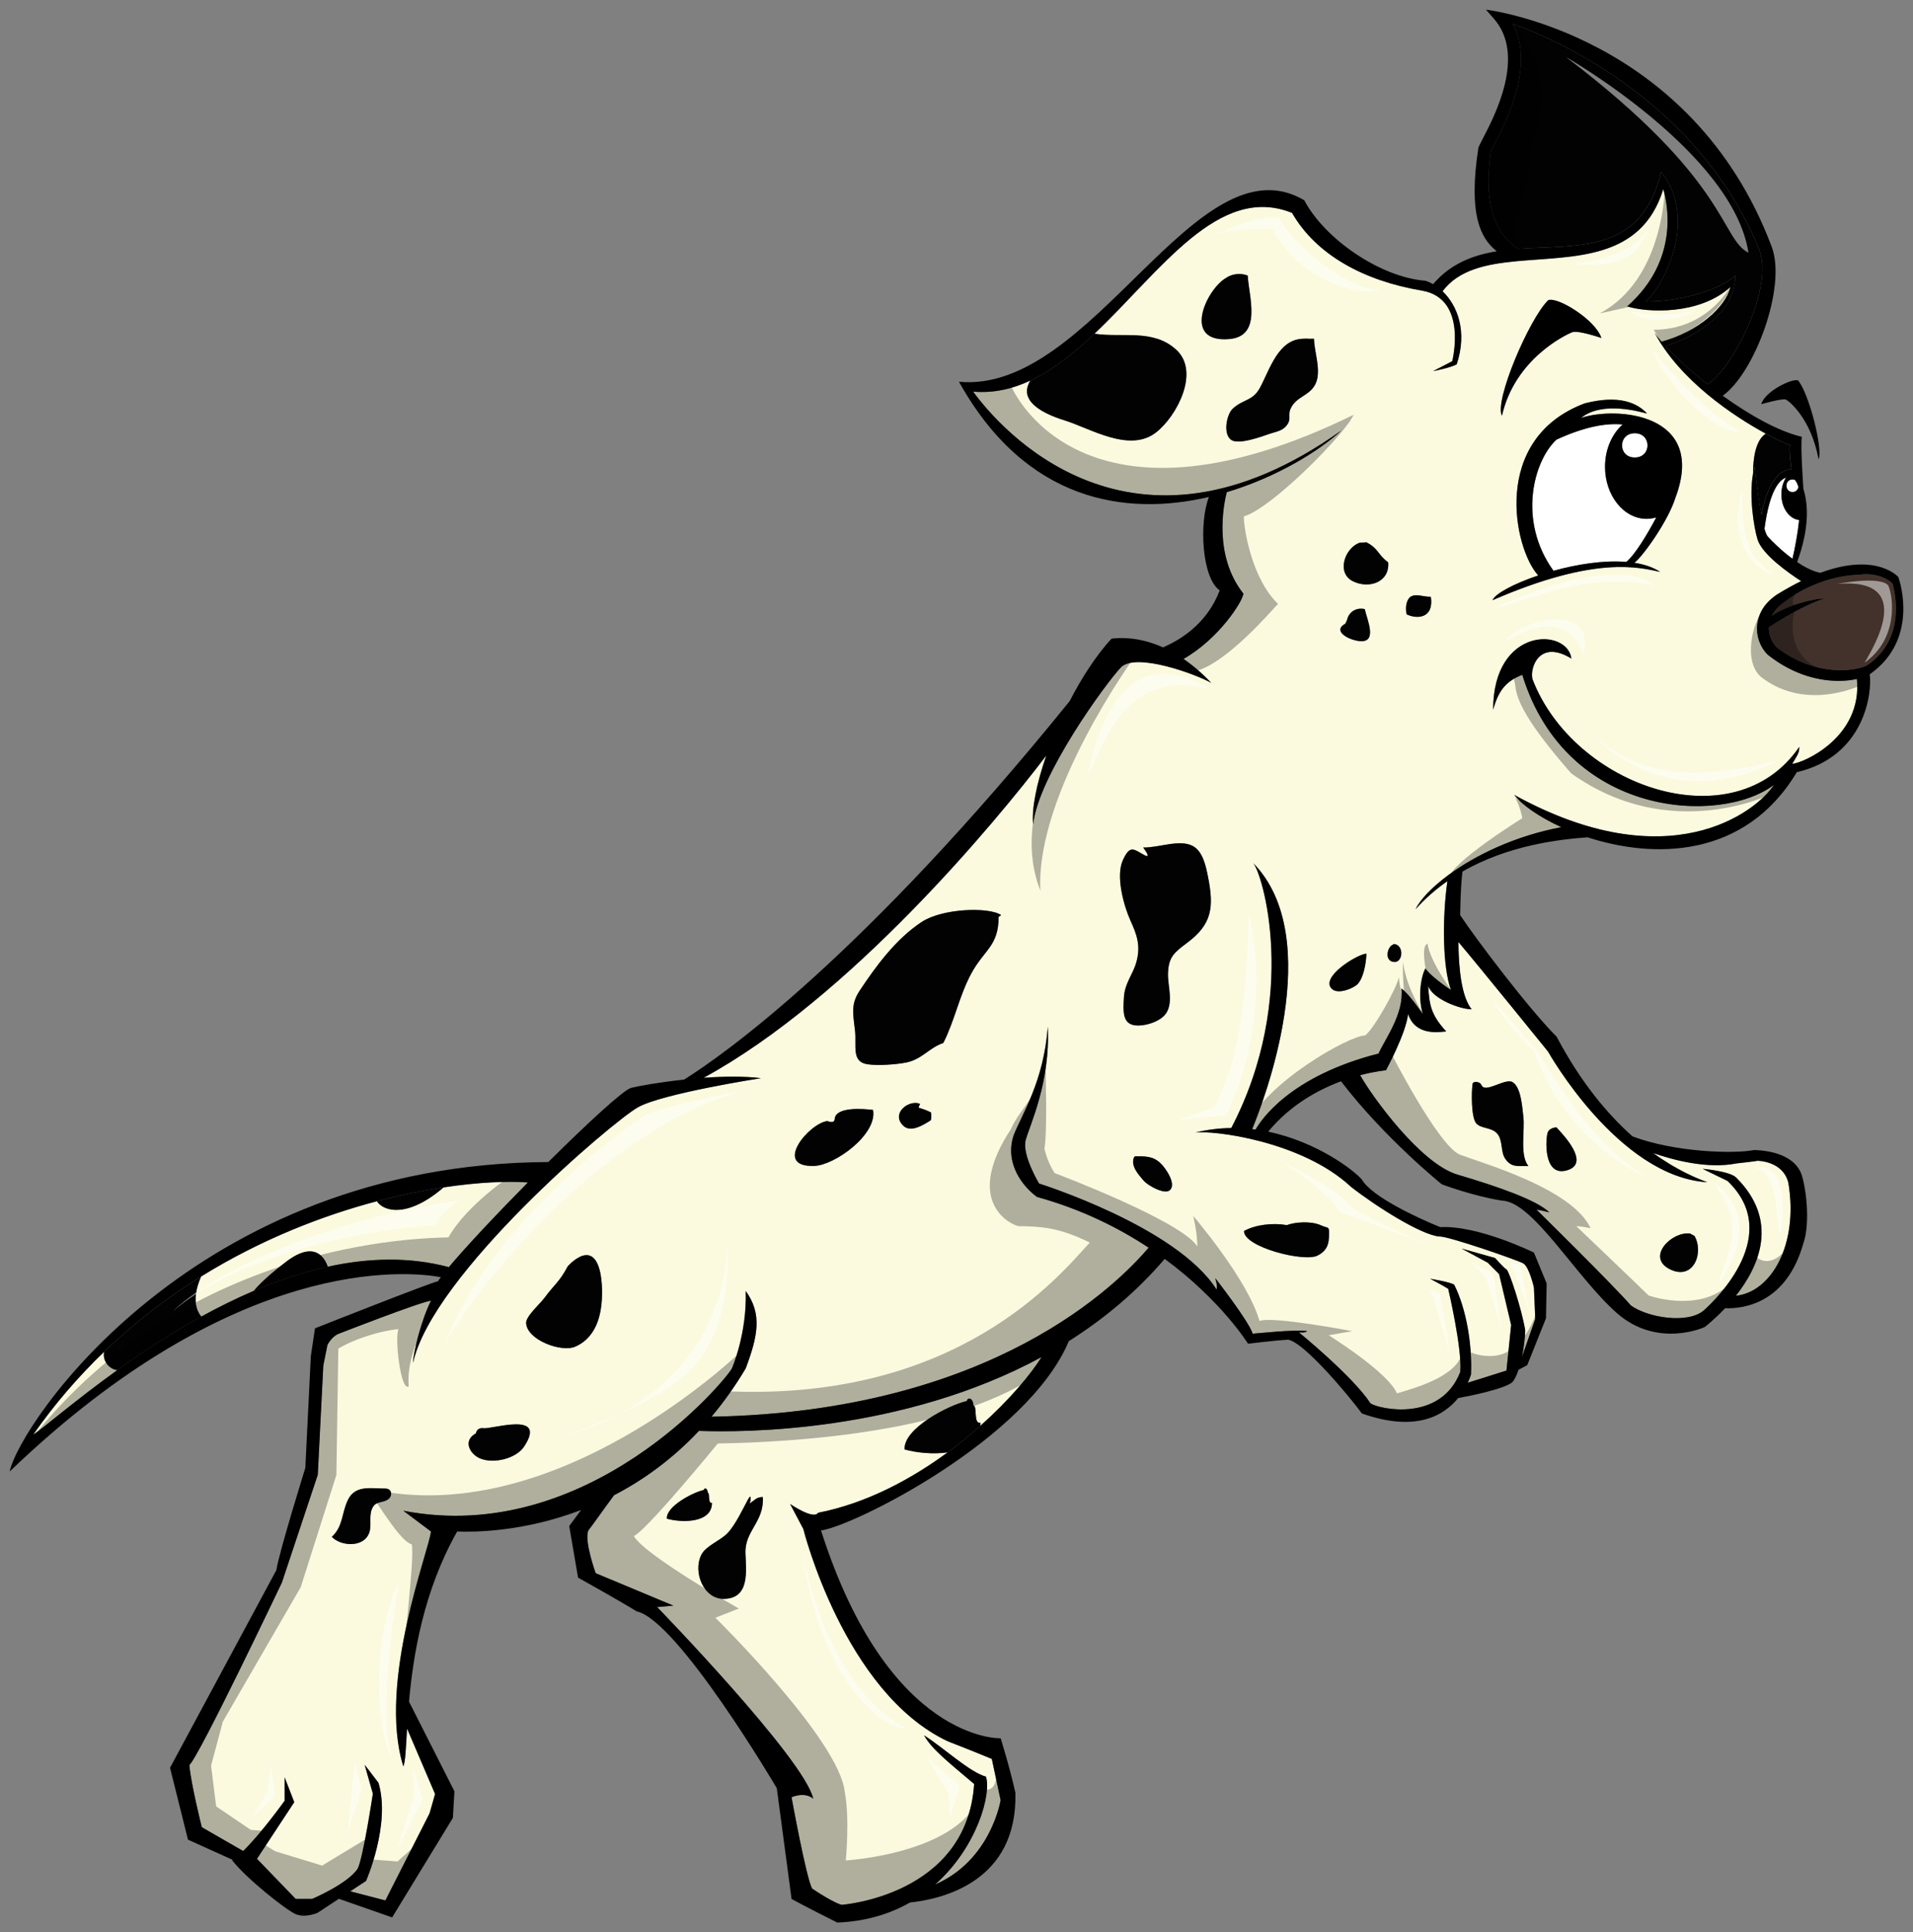
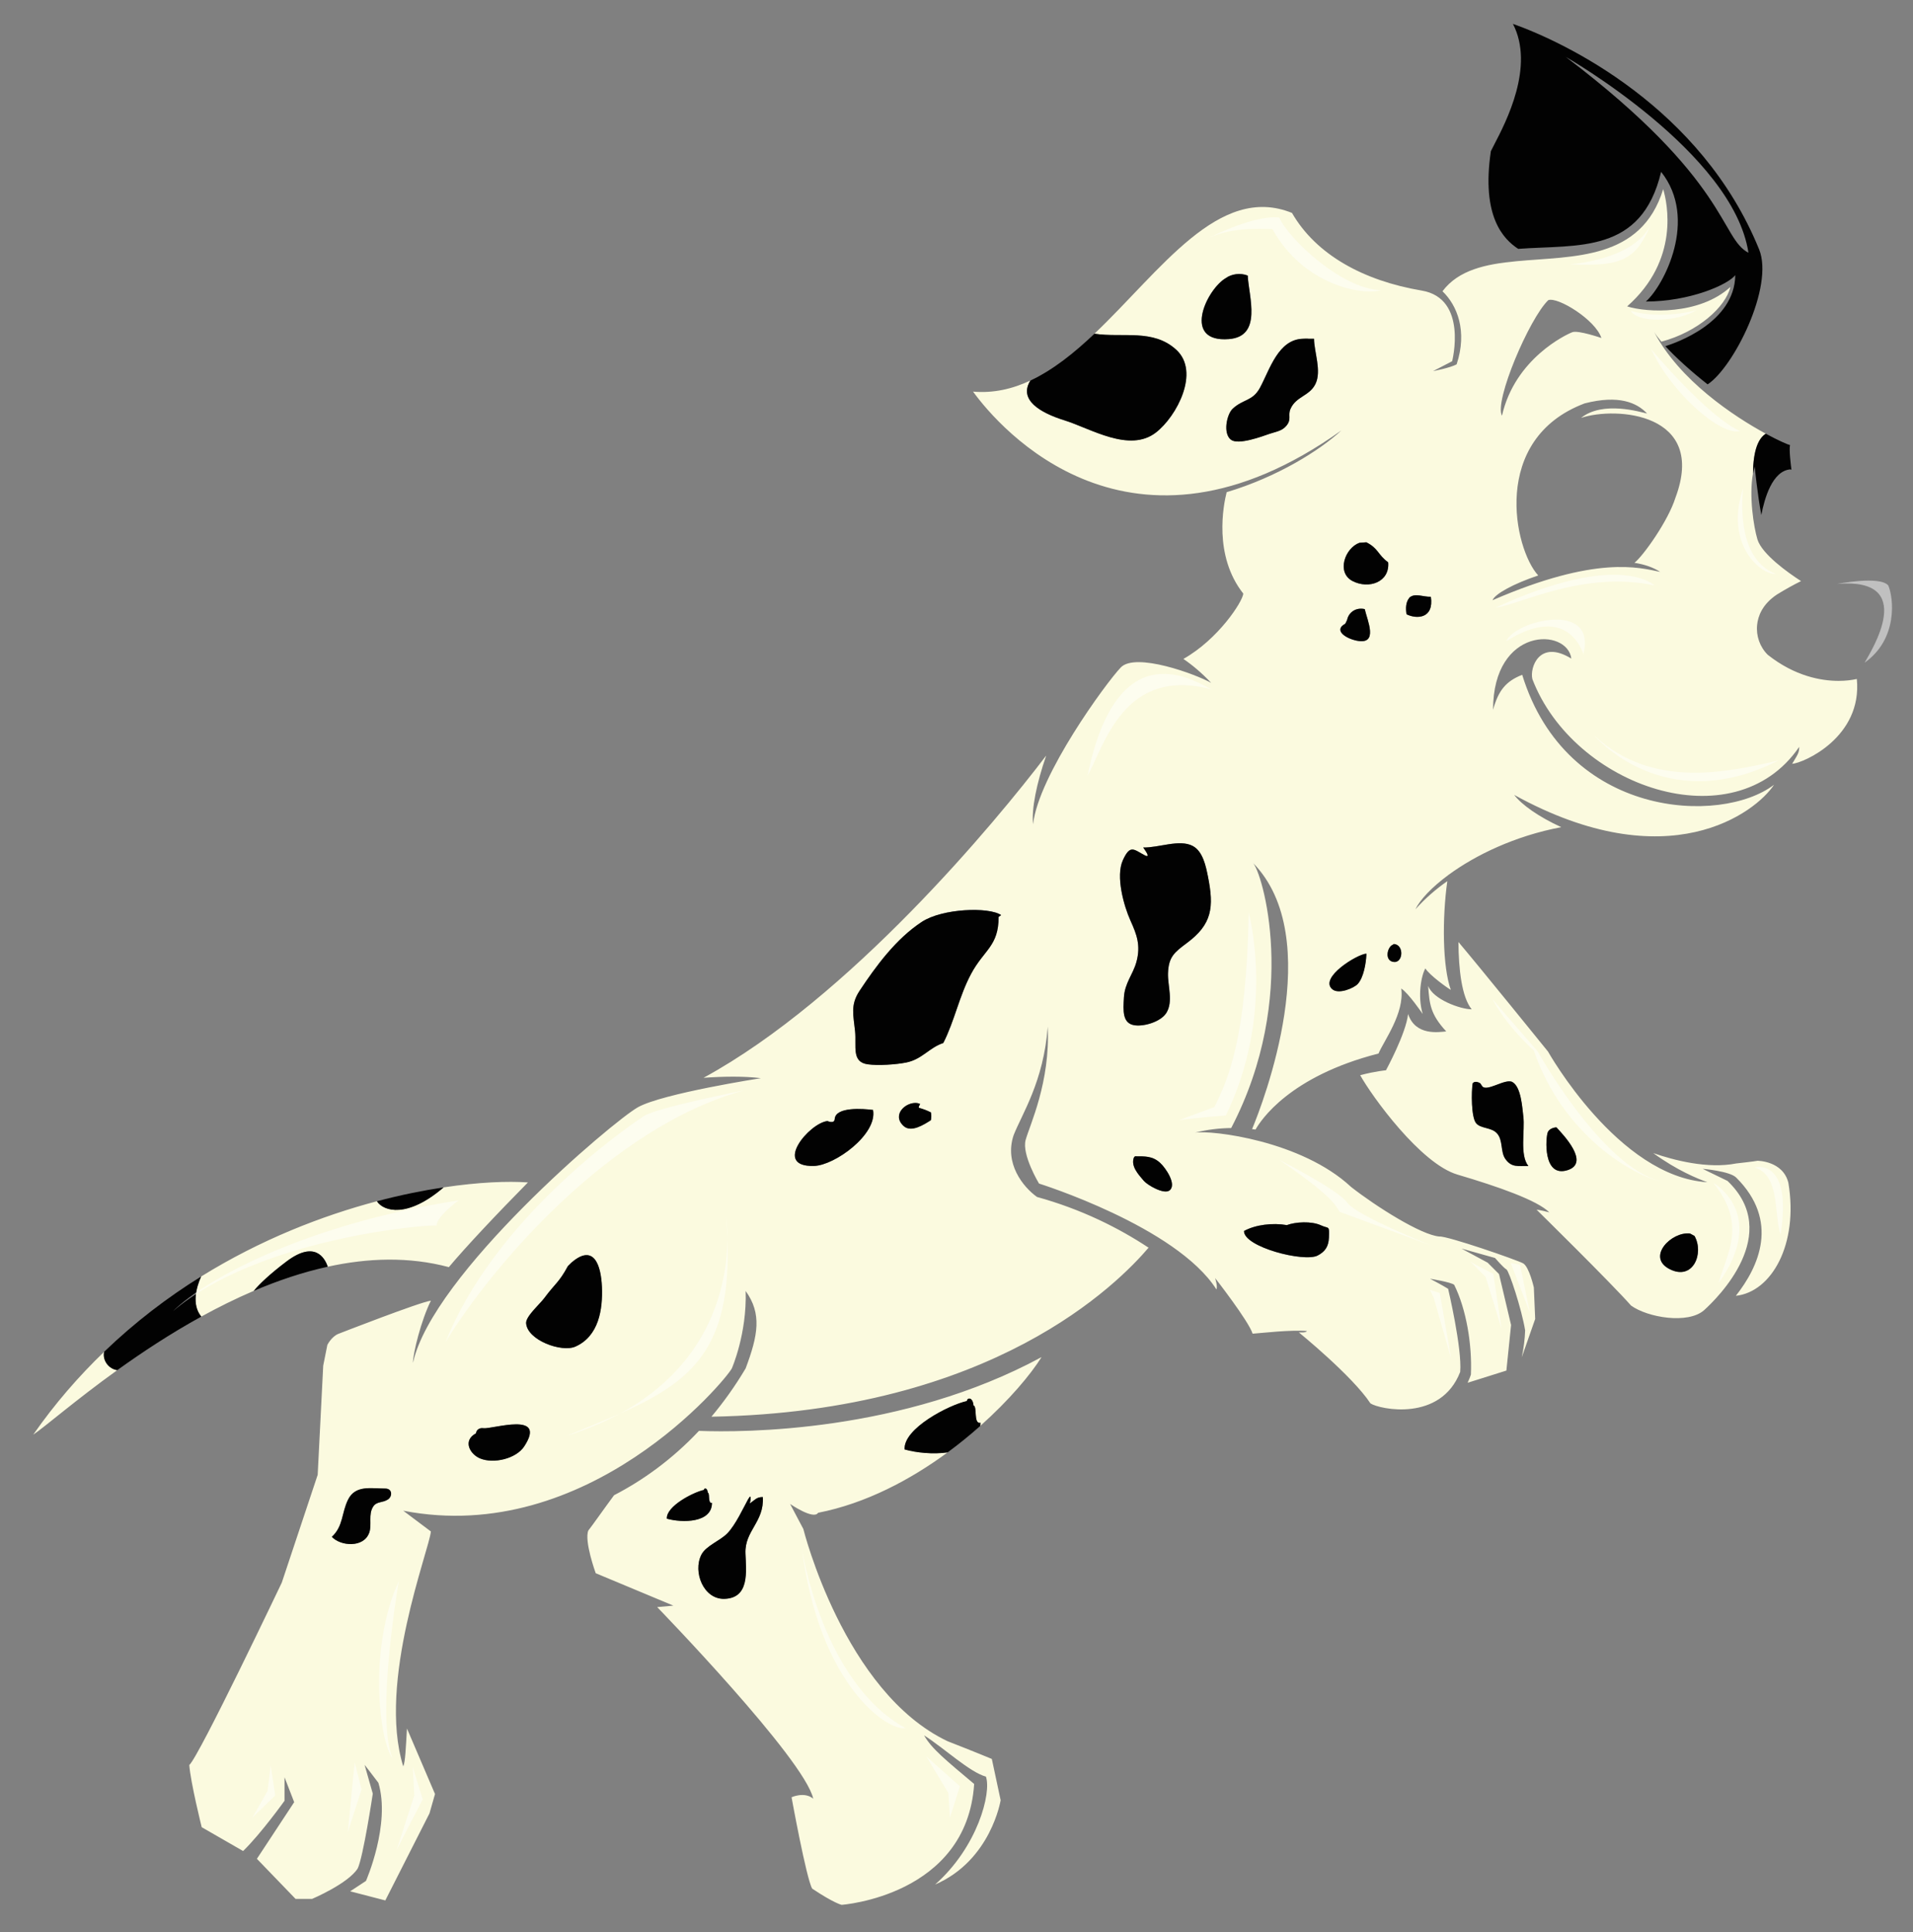
<svg xmlns="http://www.w3.org/2000/svg" version="1.1" id="Layer_2" x="0px" y="0px" width="198px" height="200px" viewBox="0 0 198 200" style="enable-background:new 0 0 198 200;" xml:space="preserve">
  <rect x="0" y="0" width="198" height="200" fill="#808080" stroke="none" />
-   <path id="fill" style="fill:#FFFFFF;" d="M171.17,53.626c0.008-0.014,0.116-0.036,0.253-0.061c-1.003,1.888-2.249,3.915-3.096,4.595  c-2.344-0.192-5.1,0.246-7.539,0.921c-3.723-5.166-2.084-11.33,0.302-13.569c2.905-1.344,5.142-1.74,6.855-1.574  c-1.099,0.976-1.822,2.563-1.822,4.375c0,2.979,1.934,5.394,4.319,5.394C170.689,53.708,170.932,53.676,171.17,53.626z   M169.201,47.356c1.76,0,1.76-2.51,0-2.51C167.445,44.846,167.445,47.356,169.201,47.356z M185.531,50.927  c0.361,0,0.557-0.242,0.607-0.517c-0.084-0.308-0.205-0.555-0.361-0.734c-0.072-0.029-0.152-0.05-0.246-0.05  C184.692,49.627,184.692,50.927,185.531,50.927z M184.377,51.17c0-0.663,0.183-1.266,0.481-1.732c-0.679,0.228-1.699,1.291-2.23,5.3  c0.111,0.389,0.229,0.679,0.348,0.81c0.381,0.418,1.366,1.419,2.548,2.291c0.264-1.125,0.543-2.602,0.689-4.01  C185.186,53.711,184.377,52.573,184.377,51.17z" />
-   <path id="color3" style="fill:#42322B;" d="M195.89,60.432c0.254,0.898,1.38,5.674-2.575,8.385  c-0.415,0.267-1.463,0.554-2.778,0.554c-1.615,0-4.076-0.409-6.608-2.332c-0.563-0.542-0.868-1.317-0.847-2.107  c1.208-0.793,3.709-2.336,5.783-2.976c-1.005-0.059-3.965,0.695-5.486,1.798c0.243-0.495,0.675-1.028,1.439-1.513  c1.613-1.314,4.603-2.671,7.66-2.753C194.296,59.239,195.578,60.034,195.89,60.432z" />
  <path id="color2" style="fill:#FBFADF;" d="M192.186,70.282c-0.522,0.116-1.15,0.195-1.883,0.195c-1.791,0-4.519-0.469-7.342-2.704  c-0.813-0.81-1.212-1.956-1.095-3.093c0.088-0.876,0.521-2.133,2.066-3.15c0.882-0.544,1.707-1,2.481-1.38  c-1.357-0.88-4.036-2.774-4.515-4.316c-0.388-1.295-0.89-4.512-0.46-6.817c0.023-2.497,0.593-3.672,1.328-4.123  c-3.297-1.79-8.938-5.521-11.552-10.524c0.167,0.281,0.421,0.62,0.743,0.997c3.787-1.01,6.643-3.586,7.144-5.663  c-3.227,2.943-8.679,2.656-10.686,2.01c5.45-4.809,4.158-10.696,3.729-12.132c-2.266,7.371-9.267,6.901-15.186,7.457  c-3.155,0.296-5.998,0.889-7.658,3.11c1.52,1.452,2.601,4.122,1.465,7.564c-0.657,0.366-2.435,0.702-2.435,0.702l1.971-1.024  c0,0,1.664-6.499-3.14-7.31c-6.063-1.024-10.955-3.729-13.438-8.041c-7.578-3.063-13.579,5.991-20.447,12.502  c2.905,0.442,6.077-0.537,8.468,1.661c2.491,2.29,0.045,6.897-2.1,8.562c-2.747,2.132-6.747-0.407-9.479-1.259  c-2.524-0.786-4.765-2.122-3.521-4.115c-1.869,0.875-3.832,1.329-5.93,1.144c2.7,3.728,16.282,19.592,38.121,4.021  c-2.229,2.063-6.624,4.819-11.873,6.39c-0.331,1.306-1.391,6.559,1.722,10.498c-0.064,0.818-2.568,4.711-6.199,6.761  c0.925,0.633,1.889,1.437,2.874,2.48c-1.594-0.902-7.832-3.192-9.357-1.596c-1.523,1.596-8.522,11.17-9.078,16.234  c-0.168-1.604,0.36-4.225,1.361-7.116c-5.219,6.868-20.331,25.106-35.467,33.356c2.057-0.147,4.185-0.181,5.936,0.039  c0,0-10.146,1.573-12.718,3.003c-2.573,1.431-21.292,17.31-23.293,26.464c0-1.001,0.857-4.435,1.857-6.438  c-1.143,0.144-9.574,3.434-9.574,3.434c-0.715,0.286-1.143,1.145-1.143,1.145l-0.429,2.146l-0.572,11.301l-3.715,11.157  c0,0-8.574,18.023-9.575,18.883c0.143,1.859,1.286,6.436,1.286,6.436l4.286,2.466c1.888-1.845,4.285-5.201,4.285-5.201v-2.432  l1,2.575l-3.859,5.864l4.001,4.148h1.714c0,0,3.715-1.573,4.716-3.147c0.571-1.144,1.564-7.745,1.564-7.745l-0.849-2.982  c0,0,0.572,0.716,1.429,1.859c1.286,4.291-1.286,10.156-1.286,10.156l-1.635,1.075l3.637,0.944l4.573-9.012l0.571-2.003  l-2.903-6.781c-0.122,2.033-0.17,3.451-0.384,3.921c-2.715-8.727,2.715-22.458,2.858-24.318c0,0,0,0-2.858-2.146  c19.149,3.72,33.438-13.589,34.01-14.733c0,0,1.572-3.576,1.429-8.011c1.695,2.359,1.286,4.577,0,8.011  c-1.109,1.868-2.301,3.52-3.543,5.002c29.195-0.527,42.168-13.893,45.247-17.495c-3.102-2.052-6.937-3.975-11.547-5.251  c-1.455-1.041-3.396-3.469-2.425-6.383c0.831-2.15,3.117-5.55,3.533-11.239c0.277,5.759-1.871,10.198-2.287,11.725  c-0.415,1.526,1.386,4.51,1.386,4.51s14.208,4.44,18.366,10.962c0.138-0.348-0.139-1.18-0.139-1.18s3.465,4.44,3.881,5.758  c0.97-0.069,3.882-0.416,5.615-0.277c-0.07,0.208-0.834,0.139-0.834,0.139s5.546,4.51,7.417,7.354  c0.97,0.625,7.277,1.943,9.287-3.261c0.207-2.428-1.249-8.602-1.249-8.602c-0.554-0.348-1.871-1.041-1.871-1.041  s2.148,0.347,2.495,0.624c1.247,2.497,1.871,6.175,1.733,9.297c-0.063,0.19-0.172,0.489-0.338,0.846l4.01-1.262l0.485-4.719  l-1.246-5.271l-1.179-1.18l-2.702-1.457l3.465,0.972c0,0,0.901,1.04,1.177,1.179c0.276,0.14,1.594,4.163,1.941,6.313  c-0.029,0.904-0.156,1.894-0.348,2.784l1.388-3.964l-0.139-3.26c0,0-0.486-2.151-1.11-2.498c-0.622-0.347-7.83-2.845-8.661-2.775  c-1.871-0.139-6.585-3.122-9.148-5.134c-5.128-4.786-14.415-5.896-16.148-5.619c1.275-0.319,2.528-0.463,3.742-0.477  c7.121-13.658,3.179-26.658,2.219-27.482c7.722,7.795,1.047,24.937-0.057,27.596c0.12,0.015,0.239,0.027,0.358,0.043  c0.533-0.95,3.507-5.514,12.728-7.868c0.554-1.318,2.702-4.162,2.354-6.729c0.763,0.485,2.219,2.636,2.219,2.636  c-0.554-1.873-0.139-4.023,0.277-4.717c0.415,0.693,2.356,2.082,2.634,2.219c-0.864-2.408-0.903-7.396-0.363-11.252  c-1.167,0.814-2.282,1.774-3.303,2.915c0.483-0.995,1.674-2.267,3.394-3.539c0.002-0.005,0.002-0.011,0.004-0.016  c0.014-0.007,0.029-0.012,0.043-0.019c2.751-2.021,6.857-4.027,11.658-4.93c-2.328-1.063-4.094-2.315-4.876-3.339  c15.96,8.787,25.013,1.815,26.892-1.047c-5.506,4.19-21.489,3.463-26.061-11.384c-1.658,0.654-2.458,1.586-3.017,3.625  c0-8.659,7.699-8.493,8.102-5.303c-3.325-2.047-4.33,0.974-4.029,2.131c4.263,11.119,20.842,16.908,27.616,7.007  c0.002,0.658-0.219,0.877-0.73,1.754C186.651,78.991,192.778,76.315,192.186,70.282z M126.735,28.873l0.144-0.089  c0.572-0.422,1.491-0.564,2.262-0.261c0.119,2.219,1.533,6.298-1.941,6.575C122.407,35.48,124.741,30.222,126.735,28.873z   M136.153,39.743c-0.615,1.261-2,1.271-2.58,2.574c-0.304,0.686,0.143,1.054-0.421,1.744c-0.463,0.568-1.132,0.631-1.75,0.845  c-0.79,0.274-3.229,1.184-3.99,0.616c-0.864-0.646-0.435-2.651,0.174-3.216c1.097-1.017,2.064-0.762,2.827-2.176  c1.021-1.893,1.879-5.002,4.458-5.066c0.18-0.004,0.385-0.023,0.563,0h0.57C136.013,36.422,136.809,38.399,136.153,39.743z   M40.164,155.201c-0.557,0.375-1.172,0.188-1.532,0.735c-0.542,0.821-0.114,1.865-0.414,2.711c-0.566,1.593-2.966,1.404-3.874,0.429  c1.199-1.094,1.001-2.494,1.689-3.864c0.765-1.523,2.397-1.131,3.885-1.131C40.635,154.11,40.606,154.906,40.164,155.201z   M54.257,149.718c-0.828,1.265-3.14,1.826-4.555,1.248c-1.06-0.433-1.852-1.847-0.435-2.604c0.034-0.354,0.35-0.589,0.762-0.53  C50.936,147.962,56.684,146.01,54.257,149.718z M59.56,139.384c-1.425,0.638-4.997-0.662-5.106-2.427  c-0.043-0.697,1.421-1.974,1.866-2.573c1.142-1.541,1.535-1.62,2.454-3.323l0.39-0.384c2.314-1.989,3.046,0.302,3.137,2.529  C62.394,135.523,61.989,138.3,59.56,139.384z M84.254,120.688c-4.345,0.125-0.475-4.457,1.391-4.648c0,0,0.713,0.328,0.748-0.204  c0.084-1.302,2.957-1.075,3.969-0.945C90.839,117.416,86.405,120.626,84.254,120.688z M96.347,115.953  c-0.728,0.466-2.045,1.312-2.822,0.6c-1.271-1.166,0.24-2.543,1.429-2.374l0.277,0.087c-0.047,0.192-0.165,0.188-0.125,0.403  c0.47,0.13,0.804,0.257,1.244,0.474C96.411,115.38,96.402,115.718,96.347,115.953z M103.358,94.907c0,3.047-1.504,3.383-2.853,5.906  c-1.228,2.299-1.699,4.84-2.872,7.148c-1.468,0.484-2.189,1.688-3.839,2.02c-1.074,0.216-2.917,0.337-3.985,0.185  c-1.699-0.24-1.149-1.855-1.308-3.432c-0.163-1.624-0.516-2.691,0.461-4.168c1.711-2.584,3.785-5.396,6.443-7.142  c2.135-1.402,6.951-1.574,8.216-0.703L103.358,94.907z M133.191,126.811c0.894-0.335,2.538-0.436,3.527,0.021  c0.85,0.391,0.872-0.041,0.829,1.262c-0.033,0.962-0.427,1.48-1.171,1.868c-1.387,0.722-7.659-0.882-7.619-2.541  C129.948,126.764,131.729,126.557,133.191,126.811z M121.038,123.228c-0.574,0.427-2.26-0.546-2.649-0.998  c-0.591-0.687-1.369-1.538-1.025-2.421l0.106-0.12c1.054,0.007,1.804-0.047,2.602,0.675  C120.647,120.883,121.84,122.63,121.038,123.228z M122.86,97.6c-1.302,0.97-1.91,1.434-1.969,3.14  c-0.043,1.288,0.567,2.926-0.174,4.109c-0.548,0.879-2.217,1.412-3.247,1.281c-1.332-0.168-1.217-1.536-1.143-2.875  c0.082-1.509,0.935-2.375,1.293-3.681c0.473-1.724,0.023-2.87-0.612-4.278c-0.694-1.535-1.547-4.596-0.79-6.257  c0.774-1.695,1.142-1.087,2.315-0.482c0.605,0.264-0.041-0.575-0.208-0.835c1.553,0.053,3.766-0.893,5.137-0.15  c1.058,0.573,1.356,2.131,1.561,3.146C125.668,93.932,125.447,95.67,122.86,97.6z M141.421,98.854  c-0.041,0.836-0.273,2.323-0.892,2.996c-0.396,0.433-1.988,1.107-2.64,0.542c-1.376-1.189,2.567-3.618,3.531-3.681V98.854z   M140.424,66.316c-1.179-0.239-2.425-1.1-1.184-1.752l0.186-0.388c0.176-0.843,0.966-1.329,1.83-1.125  C141.519,64.226,142.723,66.783,140.424,66.316z M139.997,60.148c-1.712-0.883-0.783-3.432,0.712-3.964l0.712-0.051  c1.269,0.645,1.149,1.254,2.258,2.074C143.863,60.267,141.661,61.007,139.997,60.148z M144.273,99.573  c-1.024-0.098-0.69-1.574-0.109-1.787l0.107-0.075C145.343,97.793,145.239,99.665,144.273,99.573z M145.577,63.583  c-0.094-0.62-0.09-1.265,0.312-1.728c-0.016,0.014-0.033,0.021-0.049,0.038l0.143-0.143c-0.035,0.033-0.063,0.069-0.094,0.105  c0.555-0.506,1.454-0.046,2.211-0.084C148.432,64.043,146.633,64.11,145.577,63.583z M160.249,31.07  c0.976-0.376,4.897,2.036,5.498,3.916c0,0-2.403-0.828-3.004-0.602c-0.602,0.226-5.934,2.708-7.286,8.647  C154.63,41.527,158.296,32.95,160.249,31.07z M173.409,51.527c-0.741,2.371-3.301,5.977-4.237,6.729  c1.015,0.16,1.924,0.461,2.659,0.94c-2.178-0.451-6.61-1.729-17.352,2.933c0.26-0.665,2.189-1.708,4.731-2.564  c-2.507-2.714-4.984-14.127,4.81-17.812c3.529-0.902,5.406-0.075,6.458,1.053c-0.675-0.151-4.581-1.354-6.834,0.451  C167.25,42.053,176.715,42.73,173.409,51.527z M181.912,120.151c0,0-0.345,0.07-2.216,0.278c-2.964,0.584-6.473-0.345-8.581-1.072  c2.501,1.812,4.571,2.639,5.602,3.014c-9.22-0.555-16.495-13.527-16.495-13.527s-7.016-8.672-9.271-11.34  c0.023,2.854,0.342,5.7,1.372,6.969c-1.177,0-4.02-1.041-4.506-2.429c0.141,1.874,0.209,2.914,1.871,4.718  c-0.761,0.069-3.185,0.486-3.948-1.804c-0.209,2.012-2.289,5.827-2.289,5.827s-1.075,0.087-2.667,0.509  c1.207,2.175,6.251,9.16,10.064,10.286c4.229,1.249,8.265,2.665,9.514,3.913c-1.04-0.276-1.317-0.276-1.317-0.276  s7.762,7.631,9.771,9.92c1.732,1.249,5.891,1.942,7.555,0.485c1.386-1.248,8.177-7.908,2.426-13.39  c-1.733-0.832-2.564-1.248-2.564-1.248s2.796,0.236,3.466,0.902c4.505,4.482,2.36,9.208-0.033,12.241  c3.695-0.391,6.497-5.331,5.438-11.688C184.546,120.151,181.912,120.151,181.912,120.151z M155.816,119.974  c-0.543-0.757-0.217-1.949-0.888-2.675c-0.576-0.623-1.666-0.459-2.145-1.033c-0.521-0.624-0.499-3.273-0.361-4.129  c0.285-0.352,0.797,0.005,0.797,0.005s0,0,0.177,0.27c0.443,0.679,2.4-0.819,3.14-0.411c0.915,0.506,1.026,2.717,1.132,3.561  c0.185,1.453-0.399,3.992,0.524,5.137C157.127,120.67,156.466,120.883,155.816,119.974z M162.241,121.123  c-2.589,0.813-2.254-3.427-2.045-3.919c0.207-0.491,0.898-0.513,0.898-0.513C161.833,117.489,164.601,120.382,162.241,121.123z   M172.816,131.369c-2.453-1.242,0.186-3.922,2.107-3.688l0.462,0.25C176.394,129.715,175.247,132.602,172.816,131.369z   M20.834,136.28c-1.024-1.247-0.503-3.051-0.019-4.148c6.178-3.832,12.535-6.295,18.194-7.792c0.704,1.077,3.189,1.761,6.905-1.434  c3.62-0.546,6.643-0.663,8.729-0.514c-3.27,3.313-6.443,6.689-8.186,8.768c-4.121-1.1-8.374-0.956-12.533-0.045  c-0.313-0.92-1.342-2.757-4.282-0.532c-1.688,1.276-2.773,2.304-3.378,3.034C24.394,134.417,22.576,135.321,20.834,136.28z   M12.141,141.821c-4.348,3.125-7.498,5.877-8.702,6.68c2.248-3.224,4.725-6.061,7.337-8.576  C10.579,140.855,11.305,141.727,12.141,141.821z M107.802,140.474c-14.405,7.809-30.884,7.809-35.458,7.636  c-2.812,2.989-5.834,5.131-8.787,6.66c-1.106,1.492-2.229,3.107-2.661,3.648c-0.457,1.068,0.762,4.425,0.762,4.425l8.037,3.355  l-1.676,0.152c0,0,15.24,15.713,16.154,19.832c-0.914-0.762-2.245-0.149-2.245-0.149s1.523,8.391,2.134,9.458  c2.286,1.526,3.048,1.679,3.048,1.679s12.955-0.916,13.718-12.511c-2.897-2.44-4.421-3.661-5.183-5.034  c2.133,1.373,4.725,3.815,6.4,4.273c0.589,1.672-0.853,7.277-5.261,11.171c5.793-2.504,6.785-8.73,6.785-8.73l-0.913-4.271  c0,0-1.83-0.763-4.572-1.831c-10.731-5.09-14.936-21.969-14.936-21.969l-1.371-2.594c0,0,2.438,1.678,2.896,0.915  c4.96-0.97,9.579-3.435,13.41-6.252c-1.526,0.22-3.248,0.034-4.453-0.304c-0.153-2.175,4.619-4.617,6.445-5.011  c0.039-0.379,0.61-0.425,0.688,0.455c0.414,0.104-0.033,1.955,0.726,1.799c0,0.114-0.02,0.216-0.031,0.323  C104.461,144.924,106.689,142.263,107.802,140.474z M69.022,157.199c-0.091-1.291,2.743-2.741,3.827-2.976  c0.023-0.225,0.363-0.252,0.408,0.271c0.247,0.062-0.019,1.161,0.432,1.068C73.694,157.658,70.605,157.643,69.022,157.199z   M74.988,165.497c-2.179,0.069-3.295-2.801-2.395-4.569c0.473-0.93,1.923-1.426,2.691-2.216c0.86-0.884,1.683-2.689,2.127-3.489  c0.455-0.819,0.251,0.271,0.183,0.407c0.545-0.374,0.708-0.675,1.363-0.671c0.144,2.604-1.889,3.47-1.8,5.832  C77.228,162.643,77.602,165.414,74.988,165.497z" />
  <path id="color1_1_" style="fill:#020202;" d="M20.834,136.28c-3.207,1.766-6.154,3.716-8.693,5.541  c-0.835-0.095-1.562-0.967-1.364-1.896c3.19-3.071,6.584-5.651,10.039-7.793C20.331,133.23,19.81,135.033,20.834,136.28z   M29.642,130.584c-1.688,1.276-2.773,2.304-3.378,3.034c2.48-1.058,5.051-1.931,7.66-2.502  C33.612,130.196,32.582,128.359,29.642,130.584z M45.915,122.906c-2.125,0.32-4.445,0.783-6.905,1.434  C39.714,125.417,42.199,126.101,45.915,122.906z M182.072,25.814c-5.988-14.738-20.122-21.441-25.482-23.345  c2.281,4.405-0.722,10.169-1.928,12.483c-0.154,0.295-0.277,0.532-0.354,0.697c-1.009,6.814,1.329,9.121,2.829,10.111  c6.189-0.456,12.761,0.561,14.794-7.972c3.873,4.881,0.286,11.773-1.579,13.424c4.52,0,8.463-1.723,9.253-2.728  c-0.066,4.93-6.201,7.03-7.237,7.349c1.048,1.141,2.6,2.56,4.375,3.954C179.431,38.028,183.637,29.664,182.072,25.814z   M185.272,46.072c-0.209-0.042-1.163-0.45-2.504-1.177c-0.735,0.451-1.305,1.626-1.328,4.123c0.049-0.252,0.104-0.495,0.174-0.721  c0,0,0.284,2.86,0.688,5.007c0.321-1.7,1.138-4.569,3.005-4.72c0.031,0.004,0.07,0.022,0.114,0.047  C185.327,47.913,185.167,46.541,185.272,46.072z M119.648,44.766c2.145-1.664,4.591-6.271,2.1-8.562  c-2.391-2.197-5.563-1.218-8.468-1.661c-2.105,1.997-4.293,3.753-6.632,4.849c-1.243,1.993,0.997,3.329,3.521,4.115  C112.901,44.359,116.901,46.898,119.648,44.766z M129.141,28.523c-0.771-0.304-1.689-0.161-2.262,0.261l-0.144,0.089  c-1.994,1.349-4.328,6.607,0.464,6.225C130.674,34.822,129.26,30.742,129.141,28.523z M133.152,44.061  c0.564-0.69,0.117-1.058,0.421-1.744c0.58-1.303,1.965-1.313,2.58-2.574c0.655-1.344-0.141-3.321-0.148-4.68h-0.57  c-0.179-0.023-0.384-0.004-0.563,0c-2.579,0.064-3.438,3.173-4.458,5.066c-0.763,1.414-1.73,1.16-2.827,2.176  c-0.609,0.565-1.038,2.57-0.174,3.216c0.761,0.568,3.2-0.342,3.99-0.616C132.02,44.692,132.689,44.629,133.152,44.061z   M143.679,58.206c-1.108-0.82-0.989-1.429-2.258-2.074l-0.712,0.051c-1.495,0.532-2.424,3.081-0.712,3.964  C141.661,61.007,143.863,60.267,143.679,58.206z M139.425,64.175l-0.186,0.388c-1.24,0.652,0.006,1.513,1.184,1.752  c2.299,0.467,1.095-2.09,0.831-3.266C140.391,62.847,139.601,63.332,139.425,64.175z M145.889,61.855  c-0.401,0.464-0.405,1.108-0.312,1.728c1.056,0.527,2.855,0.46,2.523-1.812C147.343,61.808,146.443,61.348,145.889,61.855z   M145.84,61.892c0.016-0.016,0.033-0.023,0.049-0.038c0.031-0.036,0.059-0.072,0.094-0.105L145.84,61.892z M123.463,87.572  c-1.371-0.743-3.584,0.203-5.137,0.15c0.167,0.26,0.813,1.099,0.208,0.835c-1.174-0.604-1.541-1.213-2.315,0.482  c-0.757,1.662,0.096,4.722,0.79,6.257c0.636,1.409,1.085,2.554,0.612,4.278c-0.358,1.306-1.211,2.172-1.293,3.681  c-0.074,1.339-0.189,2.707,1.143,2.875c1.03,0.131,2.699-0.402,3.247-1.281c0.741-1.184,0.131-2.821,0.174-4.109  c0.059-1.706,0.667-2.17,1.969-3.14c2.587-1.93,2.808-3.669,2.163-6.881C124.819,89.704,124.52,88.146,123.463,87.572z   M137.89,102.392c0.651,0.565,2.243-0.109,2.64-0.542c0.618-0.673,0.851-2.16,0.892-2.996V98.71  C140.457,98.774,136.514,101.202,137.89,102.392z M144.271,97.711l-0.107,0.075c-0.581,0.212-0.915,1.689,0.109,1.787  C145.239,99.665,145.343,97.793,144.271,97.711z M157.668,115.561c-0.106-0.844-0.217-3.055-1.132-3.561  c-0.739-0.408-2.696,1.09-3.14,0.411c-0.177-0.27-0.177-0.27-0.177-0.27s-0.512-0.356-0.797-0.005  c-0.138,0.855-0.159,3.505,0.361,4.129c0.479,0.574,1.568,0.41,2.145,1.033c0.671,0.726,0.345,1.918,0.888,2.675  c0.649,0.909,1.311,0.696,2.376,0.724C157.269,119.553,157.853,117.014,157.668,115.561z M160.196,117.204  c-0.209,0.492-0.544,4.731,2.045,3.919c2.359-0.741-0.408-3.634-1.147-4.432C161.094,116.691,160.403,116.713,160.196,117.204z   M174.924,127.681c-1.922-0.233-4.56,2.446-2.107,3.688c2.431,1.232,3.578-1.654,2.569-3.438L174.924,127.681z M136.719,126.831  c-0.989-0.456-2.634-0.355-3.527-0.021c-1.462-0.254-3.243-0.047-4.434,0.609c-0.04,1.659,6.232,3.263,7.619,2.541  c0.744-0.388,1.138-0.906,1.171-1.868C137.591,126.79,137.569,127.222,136.719,126.831z M120.072,120.363  c-0.798-0.722-1.548-0.668-2.602-0.675l-0.106,0.12c-0.344,0.883,0.435,1.734,1.025,2.421c0.389,0.452,2.074,1.425,2.649,0.998  C121.84,122.63,120.647,120.883,120.072,120.363z M95.406,95.425c-2.659,1.746-4.732,4.557-6.443,7.142  c-0.976,1.477-0.623,2.544-0.461,4.168c0.159,1.576-0.391,3.191,1.308,3.432c1.068,0.151,2.911,0.03,3.985-0.185  c1.65-0.332,2.371-1.535,3.839-2.02c1.173-2.309,1.644-4.85,2.872-7.148c1.349-2.523,2.853-2.859,2.853-5.906l0.264-0.185  C102.357,93.851,97.541,94.023,95.406,95.425z M96.347,115.953c0.055-0.235,0.064-0.573,0.003-0.811  c-0.44-0.217-0.774-0.344-1.244-0.474c-0.04-0.216,0.077-0.211,0.125-0.403l-0.277-0.087c-1.19-0.169-2.7,1.208-1.429,2.374  C94.302,117.265,95.619,116.419,96.347,115.953z M86.393,115.835c-0.034,0.532-0.748,0.204-0.748,0.204  c-1.866,0.191-5.736,4.773-1.391,4.648c2.151-0.062,6.585-3.272,6.108-5.798C89.35,114.76,86.477,114.533,86.393,115.835z   M59.164,130.677l-0.39,0.384c-0.919,1.703-1.312,1.782-2.454,3.323c-0.445,0.6-1.909,1.876-1.866,2.573  c0.109,1.765,3.681,3.065,5.106,2.427c2.429-1.084,2.835-3.86,2.741-6.178C62.21,130.979,61.478,128.688,59.164,130.677z   M39.918,154.081c-1.488,0-3.12-0.393-3.885,1.131c-0.688,1.37-0.49,2.77-1.689,3.864c0.908,0.976,3.308,1.164,3.874-0.429  c0.3-0.846-0.127-1.89,0.414-2.711c0.36-0.548,0.975-0.36,1.532-0.735C40.606,154.906,40.635,154.11,39.918,154.081z   M78.957,154.959c-0.655-0.004-0.818,0.297-1.363,0.671c0.068-0.136,0.272-1.227-0.183-0.407c-0.445,0.801-1.268,2.605-2.127,3.489  c-0.769,0.79-2.219,1.286-2.691,2.216c-0.9,1.769,0.216,4.639,2.395,4.569c2.614-0.083,2.241-2.854,2.17-4.706  C77.068,158.429,79.101,157.563,78.957,154.959z M73.689,155.563c-0.45,0.093-0.185-1.007-0.432-1.068  c-0.045-0.522-0.385-0.495-0.408-0.271c-1.084,0.234-3.918,1.685-3.827,2.976C70.605,157.643,73.694,157.658,73.689,155.563z   M100.762,145.476c-0.078-0.88-0.649-0.834-0.688-0.455c-1.826,0.394-6.598,2.836-6.445,5.011c1.205,0.338,2.927,0.523,4.453,0.304  c1.209-0.889,2.337-1.813,3.375-2.737c0.012-0.107,0.031-0.209,0.031-0.323C100.728,147.431,101.176,145.579,100.762,145.476z   M50.028,147.832c-0.412-0.059-0.728,0.177-0.762,0.53c-1.417,0.757-0.625,2.171,0.435,2.604c1.415,0.578,3.727,0.017,4.555-1.248  C56.684,146.01,50.936,147.962,50.028,147.832z" />
-   <path id="outline" d="M163.644,43.256c2.253-1.805,6.159-0.601,6.834-0.451c-1.052-1.128-2.929-1.955-6.458-1.053  c-9.794,3.686-7.316,15.098-4.81,17.812c-2.542,0.857-4.472,1.899-4.731,2.564c10.741-4.662,15.174-3.384,17.352-2.933  c-0.735-0.479-1.645-0.78-2.659-0.94c0.936-0.752,3.496-4.358,4.237-6.729C176.715,42.73,167.25,42.053,163.644,43.256z   M169.201,47.356c-1.756,0-1.756-2.51,0-2.51C170.961,44.846,170.961,47.356,169.201,47.356z M168.327,58.16  c-2.344-0.192-5.1,0.246-7.539,0.921c-3.723-5.166-2.084-11.33,0.302-13.569c2.905-1.344,5.142-1.74,6.855-1.574  c-1.099,0.976-1.822,2.563-1.822,4.375c0,2.979,1.934,5.394,4.319,5.394c0.248,0,0.49-0.032,0.729-0.082  c0.008-0.014,0.116-0.036,0.253-0.061C170.42,55.452,169.174,57.48,168.327,58.16z M155.457,43.031  c-0.827-1.504,2.839-10.081,4.792-11.961c0.976-0.376,4.897,2.036,5.498,3.916c0,0-2.403-0.828-3.004-0.602  C162.142,34.61,156.81,37.091,155.457,43.031z M186.109,39.383c1.126,1.333,2.593,7.094,2.119,8.16  c-0.779-4.211-3.038-6.021-3.384-6.181c-0.347-0.16-2.546,0.477-2.546,0.477C182.645,40.505,185.547,39.116,186.109,39.383z   M196.483,59.732c0,0-2.219-2.609-8.078-0.44c-0.79-0.159-1.621-0.591-2.398-1.112c1.29-3.517,1.148-6.001,0.651-7.558  c-0.057-0.937-0.296-4.204-0.17-5.411c-2.466-0.577-5.473-2.297-8.181-4.248c3.276-2.328,6.643-11.243,5.069-15.424  C175.061,3.473,153.801,1,153.801,1l0.821,0.939c3.335,3.806,0.084,10.046-1.142,12.396c-0.2,0.385-0.353,0.682-0.431,0.869  l-0.045,0.159c-1.011,6.697,0.137,9.233,1.91,10.647c-2.477,0.401-4.78,1.288-6.583,3.402c-0.27-0.153-0.541-0.273-0.804-0.352  c-4.673-0.365-10.425-4.323-12.534-8.333c-11.174-6.58-21.937,20.103-35.737,18.788c6.922,12.45,17.279,13.941,25.872,11.924  c-1.032,2.625-0.753,8.379,1.114,9.673c-1.245,3.267-3.785,4.996-5.867,5.897c-2.581-1.156-4.591-0.989-5.334-0.901  c-1.588,1.73-3.073,4.029-4.331,6.467c-21.454,26.517-35.806,36.6-39.897,39.171c-2.504,0.269-4.648,0.648-5.488,0.858  c-0.776,0.195-4.519,3.652-8.576,7.679C20.147,120.444,2.061,147.311,1,152.315c23.422-22.491,41.123-20.747,44.629-20.12  c-0.12,0.161-0.227,0.311-0.309,0.436c-0.429,0-12.718,4.863-12.718,4.863l-0.429,2.861l-0.571,11.587c0,0-2.715,8.725-3,10.585  l-11.004,20.455l1.858,7.439l4.625,2.091c-0.017,0.011-0.038,0.027-0.055,0.038c1.429,1.859,5.573,5.149,6.573,5.579  c1,0.429,2.265-0.13,2.265-0.13l2.212-1.455l5.512,1.926l6.287-10.3l0.159-2.756l-4.7-9.279c0.431-4.824,1.509-11.482,4.986-17.613  c1.615,0.074,6.802,0.078,12.824-2.222l-1.228,1.66l0.915,5.34c0,0,4.084,2.271,6.065,3.491  c4.267,0.916,14.503,18.298,14.503,18.298l1.53,11.47c0,0,1.372,0.763,4.725,2.441c2.984-0.11,5.475-0.903,7.529-2.071  c3.417-0.362,11.149-2.192,10.914-11.355c-0.611-2.746-1.526-5.645-1.526-5.645s-11.582,0.458-18.593-21.512  c3.331-0.435,21.375-9.411,25.648-19.597c3.58-2.258,6.965-5.052,9.925-8.512c5.871,4.319,8.624,8.782,8.624,8.782  s2.772-0.348,4.158-0.417c1.662,0.278,6.306,5.828,7.623,7.632c5.568,1.978,8.487,0.228,9.966-1.59  c1.454-0.27,4.608-0.915,5.559-1.602c0.246-0.223,0.486-0.705,0.692-1.328l0.901-0.476l1.939-4.856l0.07-3.607l-1.316-3.191  c0,0-5.752-2.844-9.703-2.636c-2.217-0.902-7.069-3.122-8.108-4.926c-0.764-0.908-4.584-3.887-9.693-4.953  c2.263-2.751,5.143-4.323,7.537-5.216c4.524,5.913,10.431,10.663,10.431,10.663s3.172,1.204,6.222,1.689  c3.188,0.069,7.635,7.865,11.863,11.611c4.228,3.746,9.121,1.478,9.121,1.478s0.964-0.73,2.113-1.948  c2.02,0.063,6.384-0.563,8.114-6.76c0.625-1.735,0.396-5.094-0.158-6.967c-0.554-1.805-2.651-2.582-4.938-2.651  c-2.178,0.425-8.309,0.213-12.599-1.413c-2.55-2.268-5.336-5.551-7.848-10.311c-2.886-2.889-8.278-10.014-9.993-12.596  c0.057-2.56,0.131-3.548,0.24-4.503c4.824-2.771,10.13-3.334,12.949-3.546c6.8,2.214,16.272,2.241,21.657-6.74  c7.104-1.657,7.813-8.334,7.547-10.139c0.02-0.012,0.045-0.024,0.063-0.037C198.548,66.22,196.706,60.342,196.483,59.732z   M185.523,57.839c-1.182-0.872-2.167-1.872-2.548-2.291c-0.119-0.131-0.236-0.421-0.348-0.81c0.531-4.008,1.552-5.071,2.23-5.3  c-0.299,0.466-0.481,1.069-0.481,1.732c0,1.403,0.809,2.541,1.836,2.659C186.066,55.237,185.787,56.714,185.523,57.839z   M185.531,49.627c0.094,0,0.174,0.021,0.246,0.05c0.156,0.179,0.277,0.426,0.361,0.734c-0.051,0.275-0.246,0.517-0.607,0.517  C184.692,50.927,184.692,49.627,185.531,49.627z M154.31,15.649c0.076-0.166,0.199-0.402,0.354-0.697  c1.206-2.314,4.209-8.078,1.928-12.483c5.359,1.904,19.493,8.607,25.482,23.345c1.564,3.85-2.642,12.215-5.328,13.974  c-1.775-1.394-3.327-2.813-4.375-3.954c1.036-0.319,7.171-2.419,7.237-7.349c-0.79,1.005-4.733,2.728-9.253,2.728  c1.865-1.651,5.452-8.543,1.579-13.424c-2.033,8.533-8.604,7.516-14.794,7.972C155.639,24.77,153.301,22.463,154.31,15.649z   M33.924,131.116c-2.609,0.571-5.18,1.444-7.66,2.502c-1.871,0.799-3.688,1.703-5.43,2.662c-3.207,1.766-6.154,3.716-8.693,5.541  c-4.348,3.125-7.498,5.877-8.702,6.68c2.248-3.224,4.725-6.061,7.337-8.576c3.19-3.071,6.584-5.651,10.039-7.793  c6.178-3.832,12.535-6.295,18.194-7.792c2.46-0.65,4.78-1.113,6.905-1.434c3.62-0.546,6.643-0.663,8.729-0.514  c-3.27,3.313-6.443,6.689-8.186,8.768C42.336,130.062,38.083,130.205,33.924,131.116z M101.456,147.598  c-1.038,0.924-2.166,1.849-3.375,2.737c-3.831,2.817-8.449,5.282-13.41,6.252c-0.457,0.763-2.896-0.915-2.896-0.915l1.371,2.594  c0,0,4.205,16.879,14.936,21.969c2.742,1.068,4.572,1.831,4.572,1.831l0.913,4.271c0,0-0.991,6.227-6.785,8.73  c4.409-3.894,5.85-9.499,5.261-11.171c-1.676-0.458-4.267-2.899-6.4-4.273c0.762,1.373,2.286,2.594,5.183,5.034  c-0.763,11.595-13.718,12.511-13.718,12.511s-0.762-0.152-3.048-1.679c-0.61-1.067-2.134-9.458-2.134-9.458s1.331-0.612,2.245,0.149  c-0.914-4.119-16.154-19.832-16.154-19.832l1.676-0.152l-8.037-3.355c0,0-1.219-3.356-0.762-4.425  c0.432-0.541,1.554-2.156,2.661-3.648c2.953-1.529,5.976-3.671,8.787-6.66c4.574,0.173,21.052,0.173,35.458-7.636  C106.689,142.263,104.461,144.924,101.456,147.598z M160.222,108.844c0,0,7.275,12.973,16.495,13.527  c-1.03-0.375-3.101-1.202-5.602-3.014c2.108,0.728,5.617,1.656,8.581,1.072c1.871-0.208,2.216-0.278,2.216-0.278  s2.634,0,3.188,2.289c1.06,6.356-1.742,11.297-5.438,11.688c2.394-3.033,4.538-7.759,0.033-12.241  c-0.67-0.666-3.466-0.902-3.466-0.902s0.831,0.416,2.564,1.248c5.751,5.481-1.04,12.142-2.426,13.39  c-1.664,1.457-5.822,0.764-7.555-0.485c-2.01-2.289-9.771-9.92-9.771-9.92s0.277,0,1.317,0.276  c-1.249-1.248-5.285-2.664-9.514-3.913c-3.813-1.126-8.857-8.111-10.064-10.286c1.592-0.422,2.667-0.509,2.667-0.509  s2.08-3.815,2.289-5.827c0.763,2.29,3.188,1.873,3.948,1.804c-1.662-1.804-1.73-2.844-1.871-4.718  c0.486,1.388,3.329,2.429,4.506,2.429c-1.03-1.269-1.349-4.115-1.372-6.969C153.206,100.171,160.222,108.844,160.222,108.844z   M185.504,79.063c0.512-0.877,0.732-1.097,0.73-1.754c-6.774,9.901-23.354,4.112-27.616-7.007c-0.301-1.158,0.704-4.178,4.029-2.131  c-0.402-3.19-8.102-3.356-8.102,5.303c0.559-2.039,1.358-2.97,3.017-3.625c4.571,14.848,20.555,15.574,26.061,11.384  c-1.879,2.863-10.932,9.834-26.892,1.047c0.782,1.024,2.548,2.275,4.876,3.339c-4.802,0.903-8.907,2.91-11.658,4.93  c-0.014,0.007-0.029,0.012-0.043,0.019c-0.002,0.005-0.002,0.011-0.004,0.016c-1.721,1.272-2.911,2.544-3.394,3.539  c1.02-1.141,2.136-2.101,3.303-2.915c-0.54,3.856-0.501,8.845,0.363,11.252c-0.277-0.138-2.219-1.526-2.634-2.219  c-0.416,0.694-0.831,2.844-0.277,4.717c0,0-1.456-2.15-2.219-2.636c0.348,2.566-1.801,5.41-2.354,6.729  c-9.221,2.354-12.194,6.918-12.728,7.868c-0.119-0.016-0.238-0.028-0.358-0.043c1.104-2.659,7.778-19.801,0.057-27.596  c0.96,0.824,4.902,13.824-2.219,27.482c-1.214,0.014-2.467,0.157-3.742,0.477c1.732-0.277,11.02,0.833,16.148,5.619  c2.563,2.012,7.277,4.995,9.148,5.134c0.831-0.069,8.039,2.429,8.661,2.775c0.624,0.347,1.11,2.498,1.11,2.498l0.139,3.26  l-1.388,3.964c0.191-0.891,0.318-1.88,0.348-2.784c-0.348-2.15-1.665-6.174-1.941-6.313c-0.275-0.139-1.177-1.179-1.177-1.179  l-3.465-0.972l2.702,1.457l1.179,1.18l1.246,5.271l-0.485,4.719l-4.01,1.262c0.166-0.356,0.275-0.655,0.338-0.846  c0.138-3.122-0.486-6.8-1.733-9.297c-0.347-0.277-2.495-0.624-2.495-0.624s1.317,0.693,1.871,1.041c0,0,1.456,6.174,1.249,8.602  c-2.01,5.204-8.317,3.886-9.287,3.261c-1.871-2.844-7.417-7.354-7.417-7.354s0.764,0.069,0.834-0.139  c-1.733-0.139-4.646,0.208-5.615,0.277c-0.416-1.317-3.881-5.758-3.881-5.758s0.276,0.832,0.139,1.18  c-4.158-6.521-18.366-10.962-18.366-10.962s-1.801-2.983-1.386-4.51c0.416-1.526,2.564-5.966,2.287-11.725  c-0.416,5.689-2.702,9.089-3.533,11.239c-0.972,2.914,0.97,5.342,2.425,6.383c4.61,1.276,8.444,3.199,11.547,5.251  c-3.079,3.603-16.052,16.968-45.247,17.495c1.242-1.481,2.435-3.134,3.543-5.002c1.286-3.434,1.695-5.651,0-8.011  c0.143,4.435-1.429,8.011-1.429,8.011c-0.572,1.145-14.861,18.453-34.01,14.733c2.858,2.146,2.858,2.146,2.858,2.146  c-0.143,1.86-5.573,15.592-2.858,24.318c0.214-0.47,0.262-1.888,0.384-3.921l2.903,6.781l-0.571,2.003l-4.573,9.012l-3.637-0.944  l1.635-1.075c0,0,2.572-5.865,1.286-10.156c-0.857-1.144-1.429-1.859-1.429-1.859l0.849,2.982c0,0-0.993,6.602-1.564,7.745  c-1,1.574-4.716,3.147-4.716,3.147h-1.714l-4.001-4.148l3.859-5.864l-1-2.575v2.432c0,0-2.397,3.357-4.285,5.201l-4.286-2.466  c0,0-1.144-4.577-1.286-6.436c1-0.859,9.575-18.883,9.575-18.883l3.715-11.157l0.572-11.301l0.429-2.146  c0,0,0.428-0.858,1.143-1.145c0,0,8.431-3.29,9.574-3.434c-1.001,2.003-1.857,5.436-1.857,6.438  c2.001-9.154,20.72-25.033,23.293-26.464c2.572-1.43,12.718-3.003,12.718-3.003c-1.751-0.22-3.879-0.186-5.936-0.039  c15.136-8.25,30.248-26.488,35.467-33.356c-1.001,2.891-1.529,5.512-1.361,7.116c0.556-5.064,7.555-14.638,9.078-16.234  c1.525-1.596,7.764,0.694,9.357,1.596c-0.985-1.043-1.949-1.847-2.874-2.48c3.631-2.05,6.135-5.943,6.199-6.761  c-3.112-3.94-2.053-9.192-1.722-10.498c5.249-1.571,9.644-4.326,11.873-6.39c-21.839,15.571-35.421-0.293-38.121-4.021  c2.098,0.185,4.061-0.269,5.93-1.144c2.339-1.095,4.526-2.852,6.632-4.849c6.868-6.511,12.869-15.565,20.447-12.502  c2.483,4.312,7.375,7.018,13.438,8.041c4.804,0.812,3.14,7.31,3.14,7.31l-1.971,1.024c0,0,1.777-0.336,2.435-0.702  c1.136-3.442,0.055-6.113-1.465-7.564c1.66-2.221,4.503-2.814,7.658-3.11c5.919-0.556,12.92-0.086,15.186-7.457  c0.429,1.436,1.721,7.322-3.729,12.132c2.008,0.646,7.46,0.934,10.686-2.01c-0.501,2.077-3.357,4.653-7.144,5.663  c-0.322-0.377-0.576-0.716-0.743-0.997c2.614,5.004,8.255,8.734,11.552,10.524c1.341,0.727,2.295,1.135,2.504,1.177  c-0.105,0.469,0.055,1.84,0.149,2.56c-0.044-0.025-0.083-0.043-0.114-0.047c-1.867,0.151-2.684,3.02-3.005,4.72  c-0.404-2.147-0.688-5.007-0.688-5.007c-0.07,0.226-0.125,0.469-0.174,0.721c-0.43,2.305,0.072,5.522,0.46,6.817  c0.479,1.542,3.157,3.436,4.515,4.316c-0.774,0.38-1.6,0.836-2.481,1.38c-1.545,1.017-1.979,2.274-2.066,3.15  c-0.117,1.136,0.281,2.283,1.095,3.093c2.823,2.235,5.551,2.704,7.342,2.704c0.732,0,1.36-0.08,1.883-0.195  C192.778,76.315,186.651,78.991,185.504,79.063z M193.314,68.817c-0.415,0.267-1.463,0.554-2.778,0.554  c-1.615,0-4.076-0.409-6.608-2.332c-0.563-0.542-0.868-1.317-0.847-2.107c1.208-0.793,3.709-2.336,5.783-2.976  c-1.005-0.059-3.965,0.695-5.486,1.798c0.243-0.495,0.675-1.028,1.439-1.513c1.613-1.314,4.603-2.671,7.66-2.753  c1.818-0.249,3.101,0.546,3.412,0.944C196.144,61.331,197.269,66.106,193.314,68.817z" />
-   <path id="shadow" style="opacity:0.3;" d="M100.144,40.245c1.955-0.122,4.276-0.856,4.276-0.856  c0.854,2.569,8.921,16.636,35.68,3.548c-0.855,1.957-8.431,9.663-11.362,10.519c0,1.346,0.857,6.483,3.543,9.052  c-0.611,0.612-5.255,6.116-8.554,6.972c-2.076-0.489-2.688-1.101-2.688-1.101l6.477-6.85c0,0-2.934-5.504-1.711-10.153  C124.704,51.376,110.895,54.801,100.144,40.245z M156.229,26.423c0,0,0.734,0,2.566,0.122c-3.91-1.957-0.734-4.281-0.244-11.498  c3.422-8.93-2.688-13.088-2.688-13.088c2.688,4.893-0.367,10.03-2.322,13.088C152.32,23.854,156.229,26.423,156.229,26.423z   M115.169,67.276c0,0-3.058,4.117-5.799,9.606c-3.691,8.445-2.636,12.878-1.688,15.306c-0.527-10.134,9.806-24.279,9.806-24.279  L115.169,67.276z M156.927,138.951c-0.948,2.005-4.43,1.583-5.483,0.527c-0.105,2.851-4.744,4.117-6.854,4.75  c-0.948-2.217-7.065-6.017-7.065-6.017l2.426-0.423c0,0-8.225-1.583-9.596-1.055c-1.161-4.223-6.854-10.873-6.854-10.873  s0.422,1.69,0.422,3.167c-1.583-2.639-14.763-7.601-14.763-7.601s-0.739-1.056-1.056-2.533c0.316-1.899,0.106-8.022,0.106-9.289  c-0.421,3.589-2.636,5.066-3.584,7.283c-4.642,7.072-0.634,9.606,0.737,10.028c2.236,0.034,4.186,0.082,7.426,1.704  c-3.139,3.421-13.601,16.382-37.374,15.398c-0.219,0.242-1.157,0.523-1.359,0.741c0.616-1.126,2.276-3.55,2.625-4.859  c0,0-19.297,18.79-38.7,14.145c1.582,2.321,3.585,5.594,4.639,5.805c0.317,1.584-0.948,10.873-0.737,11.823  c3.269-10.556,4.534-13.194,4.534-13.194l1.687-0.95c0,0,7.847-0.714,15.4-4.131l-3.484,4.131l0.527,5.277  c0,0,3.375,2.111,5.694,3.272c2.743,0.634,14.341,15.623,14.341,15.623l2.11,14.145l4.534,2.111l6.538-1.584l2.214-0.104l4.64-2.429  l2.426-4.222l1.16-3.589c0,0-0.212-0.845-0.949-3.062c-0.211,3.801-1.794,1.161-2.004,3.378c-2.742,5.595-13.709,6.227-13.709,6.227  s0.422-4.327-0.105-7.072c-0.527-5.383-13.393-18.05-13.393-18.05l2.425-0.95c0,0-9.701-5.489-10.861-7.495  c1.186-0.629,5.741-6.015,8.688-9.59c8.059-0.128,25.215-1.179,33.598-7.511c2.319-3.378,2.636-4.011,2.636-4.011l7.609-6.847  c0.323,0.188,0.511,0.302,0.511,0.302s0.422-0.422,1.581-1.795c0.528,0.317,9.385,9.079,9.385,9.079s1.371-0.423,3.901-0.317  c1.794,0.105,5.801,4.75,7.487,7.178c1.688,2.428,7.909-0.105,7.909-0.105l1.793-1.372l5.062-1.161l1.054-1.794l1.161-0.423  c0,0,1.369-4.117,1.158-5.172C158.72,136.945,157.771,138.739,156.927,138.951z M170.635,134.095  c-0.737-0.738-7.486-7.178-7.486-7.178s0.422,0,1.478,0.211c-1.899-4.116-11.284-6.756-13.498-7.6  c-2.215-0.845-7.171-10.557-7.171-10.557s-2.319,1.267-4.007,2.323c0.421,2.428,9.385,10.45,9.385,10.45s7.486,2.428,8.752,3.061  c0,0,4.219,4.645,8.121,8.867c3.584,6.017,9.911,3.167,9.911,3.167s1.793-1.161,3.585-4.75  C177.173,135.678,172.217,134.623,170.635,134.095z M181.286,129.662c-1.267,2.85-2.004,3.589-2.004,3.589l-0.526,0.844l0.21,0.423  l2.531-0.316c0,0,3.691-2.006,4.64-6.756C186.137,127.445,183.711,132.512,181.286,129.662z M150.917,103.589l-0.211-0.422  c0,0-2.636-3.378-2.954-5.489c-0.632,0.211-0.316,2.111,0,3.694C148.913,102.533,150.917,103.589,150.917,103.589z M147.646,105.488  c0,0-2.108-3.062-2.425-5.911c-0.105,1.373,0.211,4.328,0.211,4.328L147.646,105.488z M192.78,69.599  c-2.743,1.162-5.693-0.211-7.803-0.844c-0.847-0.254-1.399-0.884-1.758-1.686C185.296,69.917,191.537,70.132,192.78,69.599  c-8.121,0.95-7.592-5.383-6.855-6.756c-1.159-0.633,0.737-2.322,0.737-2.322c-2.747,1.243-3.703,2.559-4.002,3.888  c-0.029-0.5-0.027-0.996-0.004-1.459c-1.266,1.267-2.319,5.594-0.315,7.178c4.851,3.694,10.648,0.633,10.648,0.633  S193.096,70.232,192.78,69.599z M172.322,19.248c0,0,0,9.606-6.748,13.195c2.425-0.528,3.797-0.845,3.797-0.845  C173.589,26.531,173.378,21.359,172.322,19.248z M171.901,35.609c0,0,6.011-2.006,7.486-6.439c0,0-2.32,4.961-8.224,4.961  C171.69,34.87,171.901,35.609,171.901,35.609z M156.716,69.176c0,0-0.211,0.422,0.105,1.689c0.105,1.583,1.266,4.011,5.801,9.184  c10.335,7.389,20.773,2.111,20.773,2.111s1.477-1.689,0.843-2.005c-3.479,3.378-9.385,2.533-12.126,2.111  c-11.494-1.794-14.341-12.878-14.341-12.878L156.716,69.176z M156.821,82.582c0.528,0.845,0.739,2.111,0.739,2.111  s-7.486,4.646-7.594,6.228c2.004-1.373,8.753-5.172,14.026-5.172C163.993,85.75,159.352,84.271,156.821,82.582z M46.838,131.878  c1.793-1.688,9.28-10.344,9.28-10.344l-3.164,0.104c0,0-4.64,3.062-6.538,6.439c-2.742,0.106-27.733,0.211-44.078,22.061  c1.898-1.477,2.952-2.111,2.952-2.111S26.697,127.973,46.838,131.878z M38.402,192.469l-0.515,0.516l0.515-2.943l-5.062,3.062  l-4.851-1.479l-1.73-1.058l0.676-1.053l-1.476-0.106l-3.586-2.428l-0.527-4.222l1.218-4.549l8.062-13.924l3.691-11.612l0.2-13.072  c1.781-1.081,4.543-1.882,6.233-2.022c-0.422,0.739,0.211,6.545,1.054,5.911c-0.316-3.905,2.531-7.705,2.531-7.705  s1.793-2.533,0.528-2.323c-1.266,0.212-11.811,4.646-11.811,4.646s-0.583,0.256-0.34,2.397l-0.821,11.325l-3.585,11.189  l-5.836,11.758l-4.182,7.876l1.371,7.601l5.378,2.216l0.19-0.296l4.133,5.047l2.003,0.211l3.906-2.133l-0.11,0.127l1.582,1.267  l3.691,0.316l4.112-7.812l-3.902,3.483L38.402,192.469z M145.524,104.547c0,0-0.689-2.28-0.731-3.399  c-0.258,1.162-2.496,5.207-3.483,6.024c-1.633,0-10.362,4.907-12.296,9.427c-0.131,0.817,0.301,0.817,0.301,0.817l1.118-0.344  c0,0,3.611-4.605,11.049-6.93c1.676-1.119,2.365-1.937,2.365-1.937L145.524,104.547z" />
  <path id="highlight" style="opacity:0.5;fill:#FFFFFF;" d="M162.067,5.894c0,0,17.32,9.897,18.902,20.268  C178.043,24.657,178.991,18.72,162.067,5.894z M195.441,60.6c-0.87-1.029-5.297-0.159-5.297-0.159  c8.382-0.712,3.559,6.888,2.846,8.154C196.47,66.142,195.995,61.867,195.441,60.6z M180.416,50.545  c-1.979,5.938,1.977,9.025,3.4,8.867C179.466,57.75,180.416,50.862,180.416,50.545z M142.928,30.041  c-4.191-0.158-9.648-5.462-10.518-7.521c-2.847-0.316-7.828,2.375-7.828,2.375c2.608-1.425,5.455-1.188,7.117-1.188  C134.941,29.566,141.031,30.595,142.928,30.041z M171.242,60.6c0,0-3.56-3.642-16.45,2.296  C157.164,62.658,163.808,59.017,171.242,60.6z M164.994,76.117c0,0,7.196,8.629,19.059,2.612  C179.071,79.838,171.084,81.817,164.994,76.117z M125.449,71.367c-1.502-0.633-9.727-6.492-12.891,8.946  C114.299,77.226,116.275,68.913,125.449,71.367z M125.687,114.593l-3.639,1.346c0,0,2.532-0.316,4.824-0.475  c5.22-10.688,2.373-20.979,2.373-20.979C129.008,107.547,127.111,111.743,125.687,114.593z M139.448,124.489  c-0.948-1.346-7.039-4.434-7.039-4.434c5.299,3.642,5.773,4.592,6.249,5.384l9.49,3.483  C148.148,128.923,140.396,125.835,139.448,124.489z M147.99,133.515l0.395,0.791l1.82,6.334l-1.187-6.808L147.99,133.515z   M152.182,130.585l1.582,1.584l1.66,5.383l-0.87-5.7C154.554,131.852,152.655,130.901,152.182,130.585z M156.372,130.743  l1.979,5.146l-1.028-4.988L156.372,130.743z M159.141,108.814l-4.665-5.383c0,0,1.187,2.454,4.27,5.304  c3.084,8.946,10.44,12.984,13.129,13.538C165.784,120.769,159.141,108.814,159.141,108.814z M181.602,120.848  c2.689,0.791,1.976,4.908,2.689,6.967C185.557,119.739,181.602,120.848,181.602,120.848z M177.331,122.431  c3.559,4.434,1.345,7.362,0.554,10.371C183.024,125.598,177.331,122.431,177.331,122.431z M46.125,138.898  c4.746-7.758,17.004-22.246,30.923-26.046c0,0-9.089,1.79-10.439,2.691C64.474,116.968,51.187,126.231,46.125,138.898z   M47.47,124.252c-15.264,2.375-25.861,7.838-29.579,11.479c8.778-7.521,26.257-9.025,27.285-8.867  C45.256,125.835,47.47,124.252,47.47,124.252z M82.98,160.194c1.819,14.25,8.857,19.001,10.755,18.684  C85.037,174.128,82.98,160.194,82.98,160.194z M98.165,185.607l0.158,2.533l1.028-3.246l-3.479-3.087L98.165,185.607z   M36.477,184.736l-0.475,4.909l1.423-4.434l-0.711-2.771L36.477,184.736z M27.698,185.37l-1.581,2.771l2.373-2.296l-0.475-3.087  L27.698,185.37z M42.883,185.845l-1.819,5.621l2.688-5.225l-1.028-3.325L42.883,185.845z M64.158,146.322  c7.377-3.267,11.574-6.679,11.129-18.07C75.271,132.333,73.977,141.008,64.158,146.322z M75.15,125.993  c0.066,0.789,0.107,1.535,0.136,2.259C75.291,126.856,75.15,125.993,75.15,125.993z M64.158,146.322  c-1.687,0.747-3.536,1.487-5.537,2.313C60.722,147.981,62.548,147.194,64.158,146.322z M162.462,27.349  c5.695,0.316,6.961-0.633,8.542-4.434C169.423,26.953,162.462,27.349,162.462,27.349z M175.591,32.099c0,0-3.479,1.029-6.802,0.079  C169.501,33.445,173.534,33.366,175.591,32.099z M155.898,66.379c6.485-4.117,7.987,1.346,7.987,1.346  C165.31,62.104,156.769,64.242,155.898,66.379z M41.273,163.67c-3.177,6.891-2.013,16.644-0.635,18.34  C38.838,177.77,41.273,163.67,41.273,163.67z M180.109,44.619c-3.389-1.484-9.213-8.48-9.213-8.48  C173.016,40.697,178.098,45.148,180.109,44.619z" />
</svg>